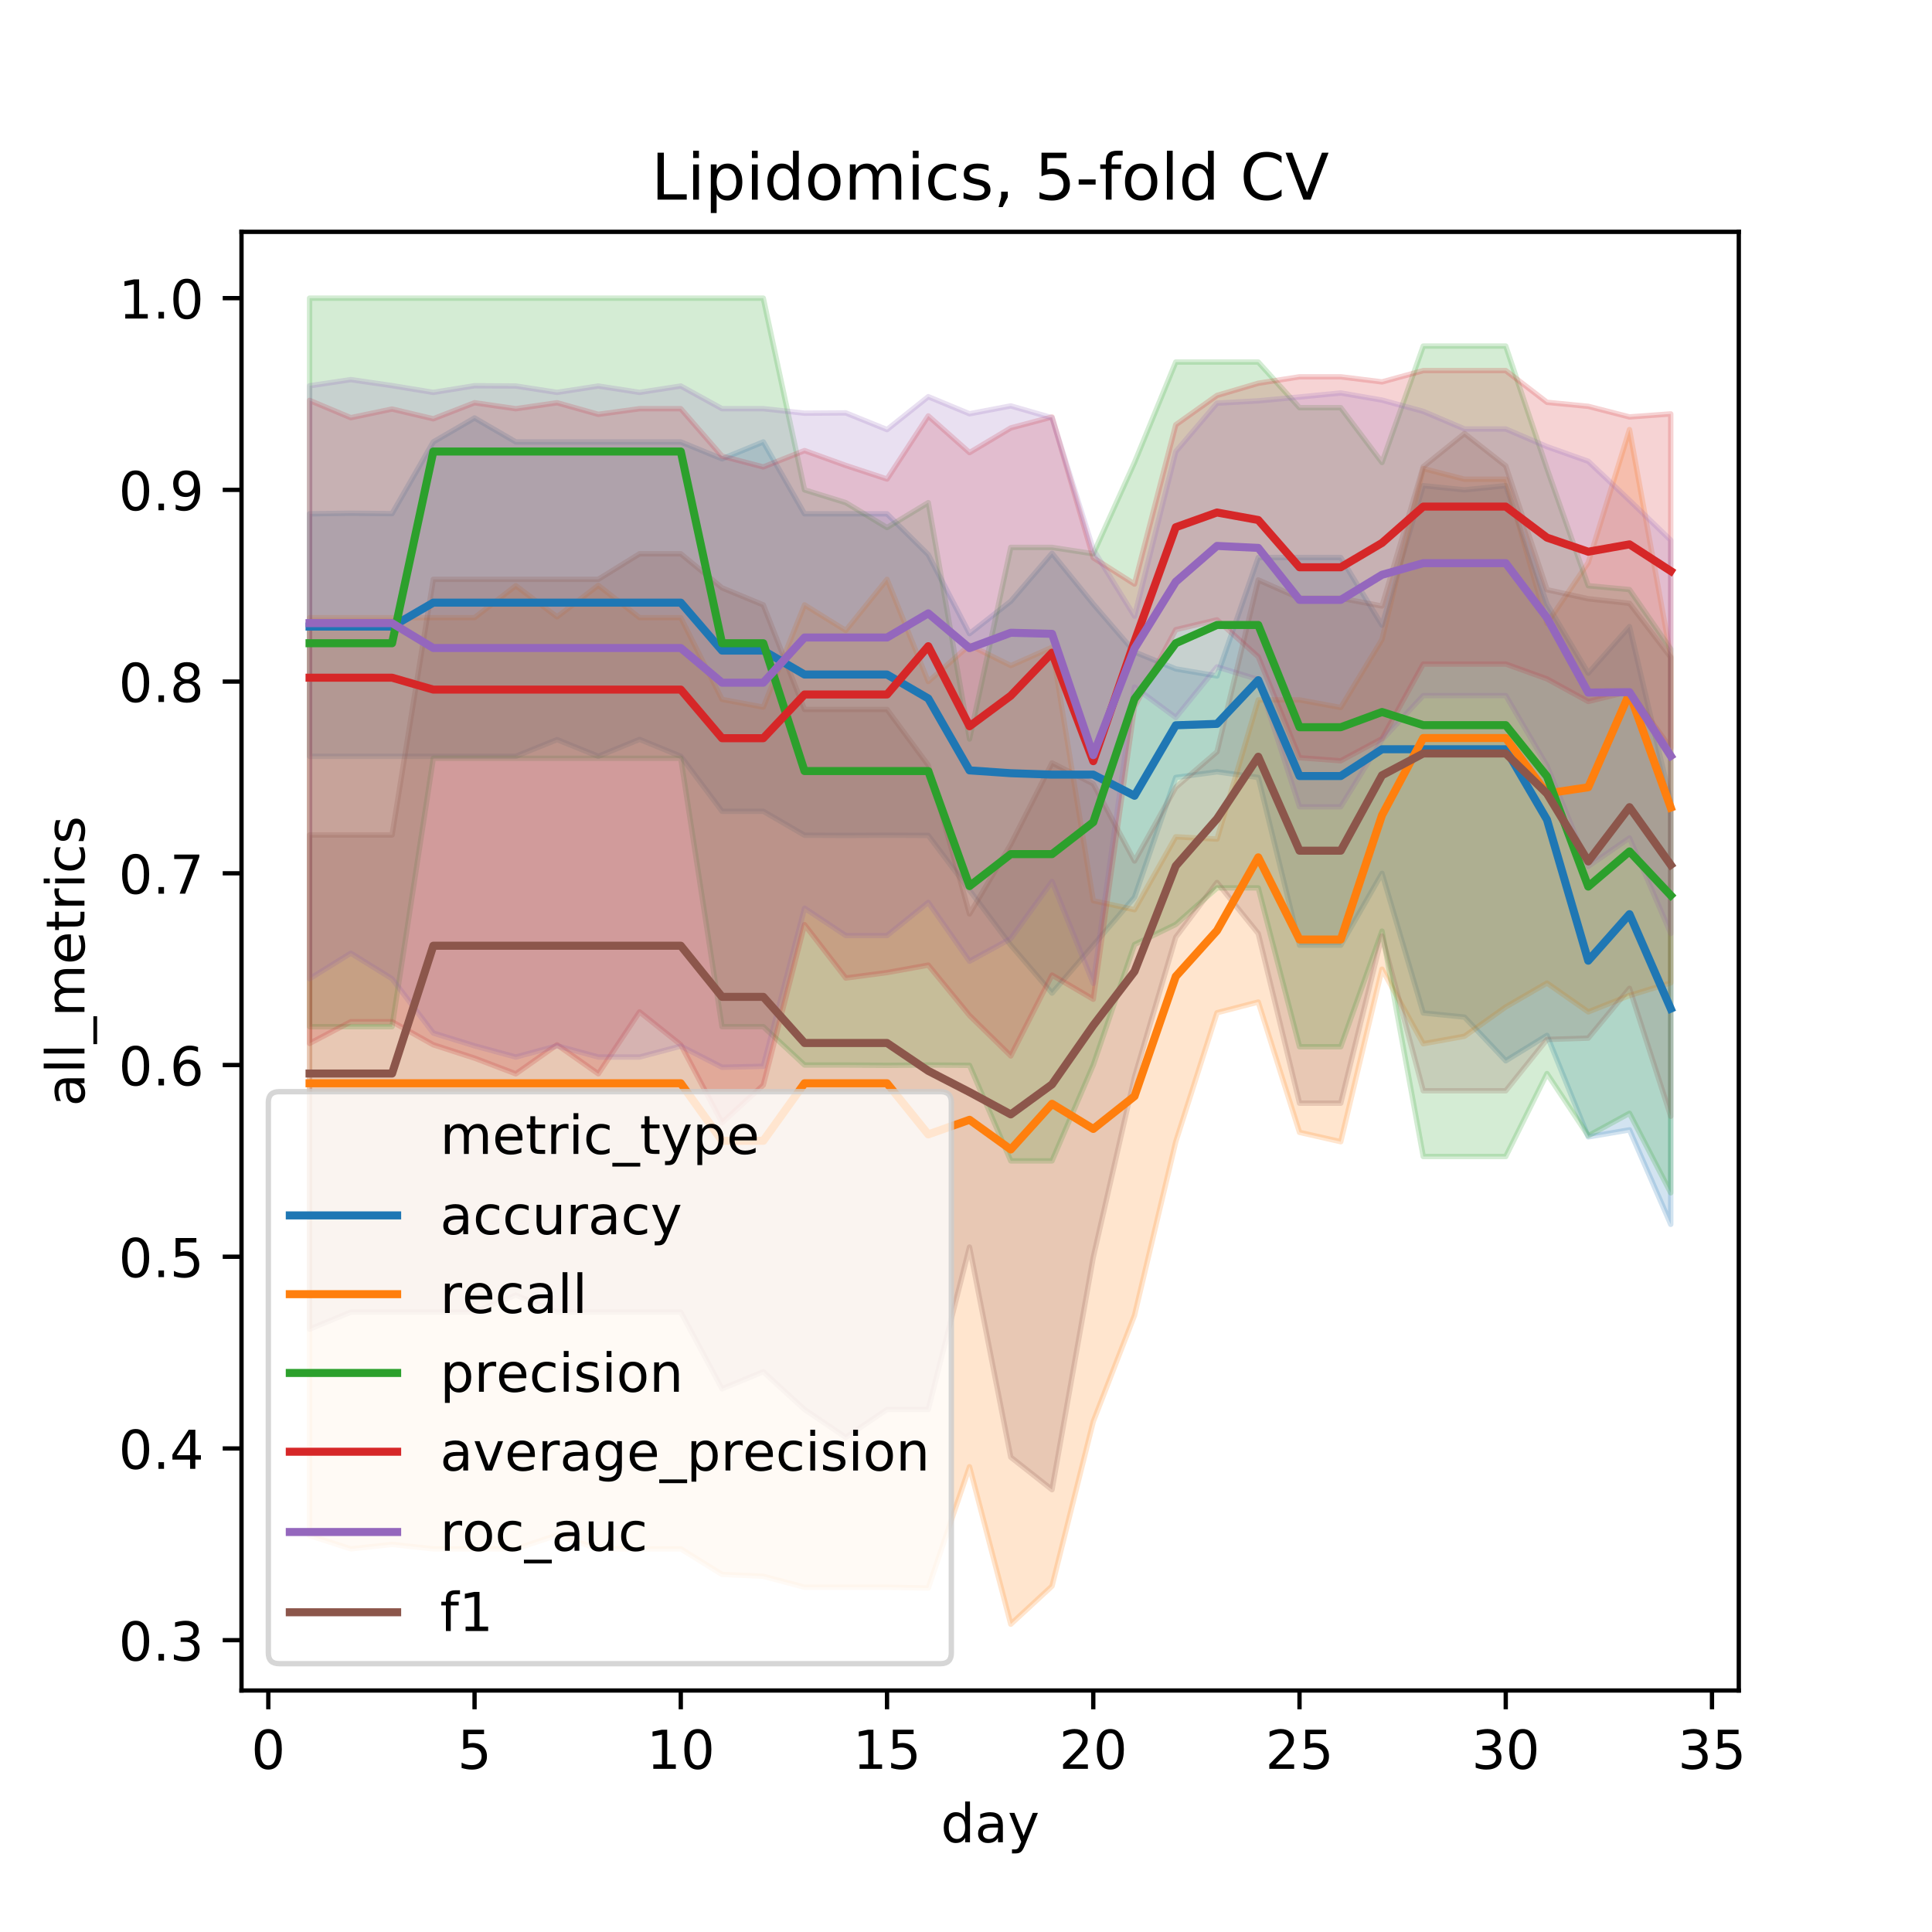
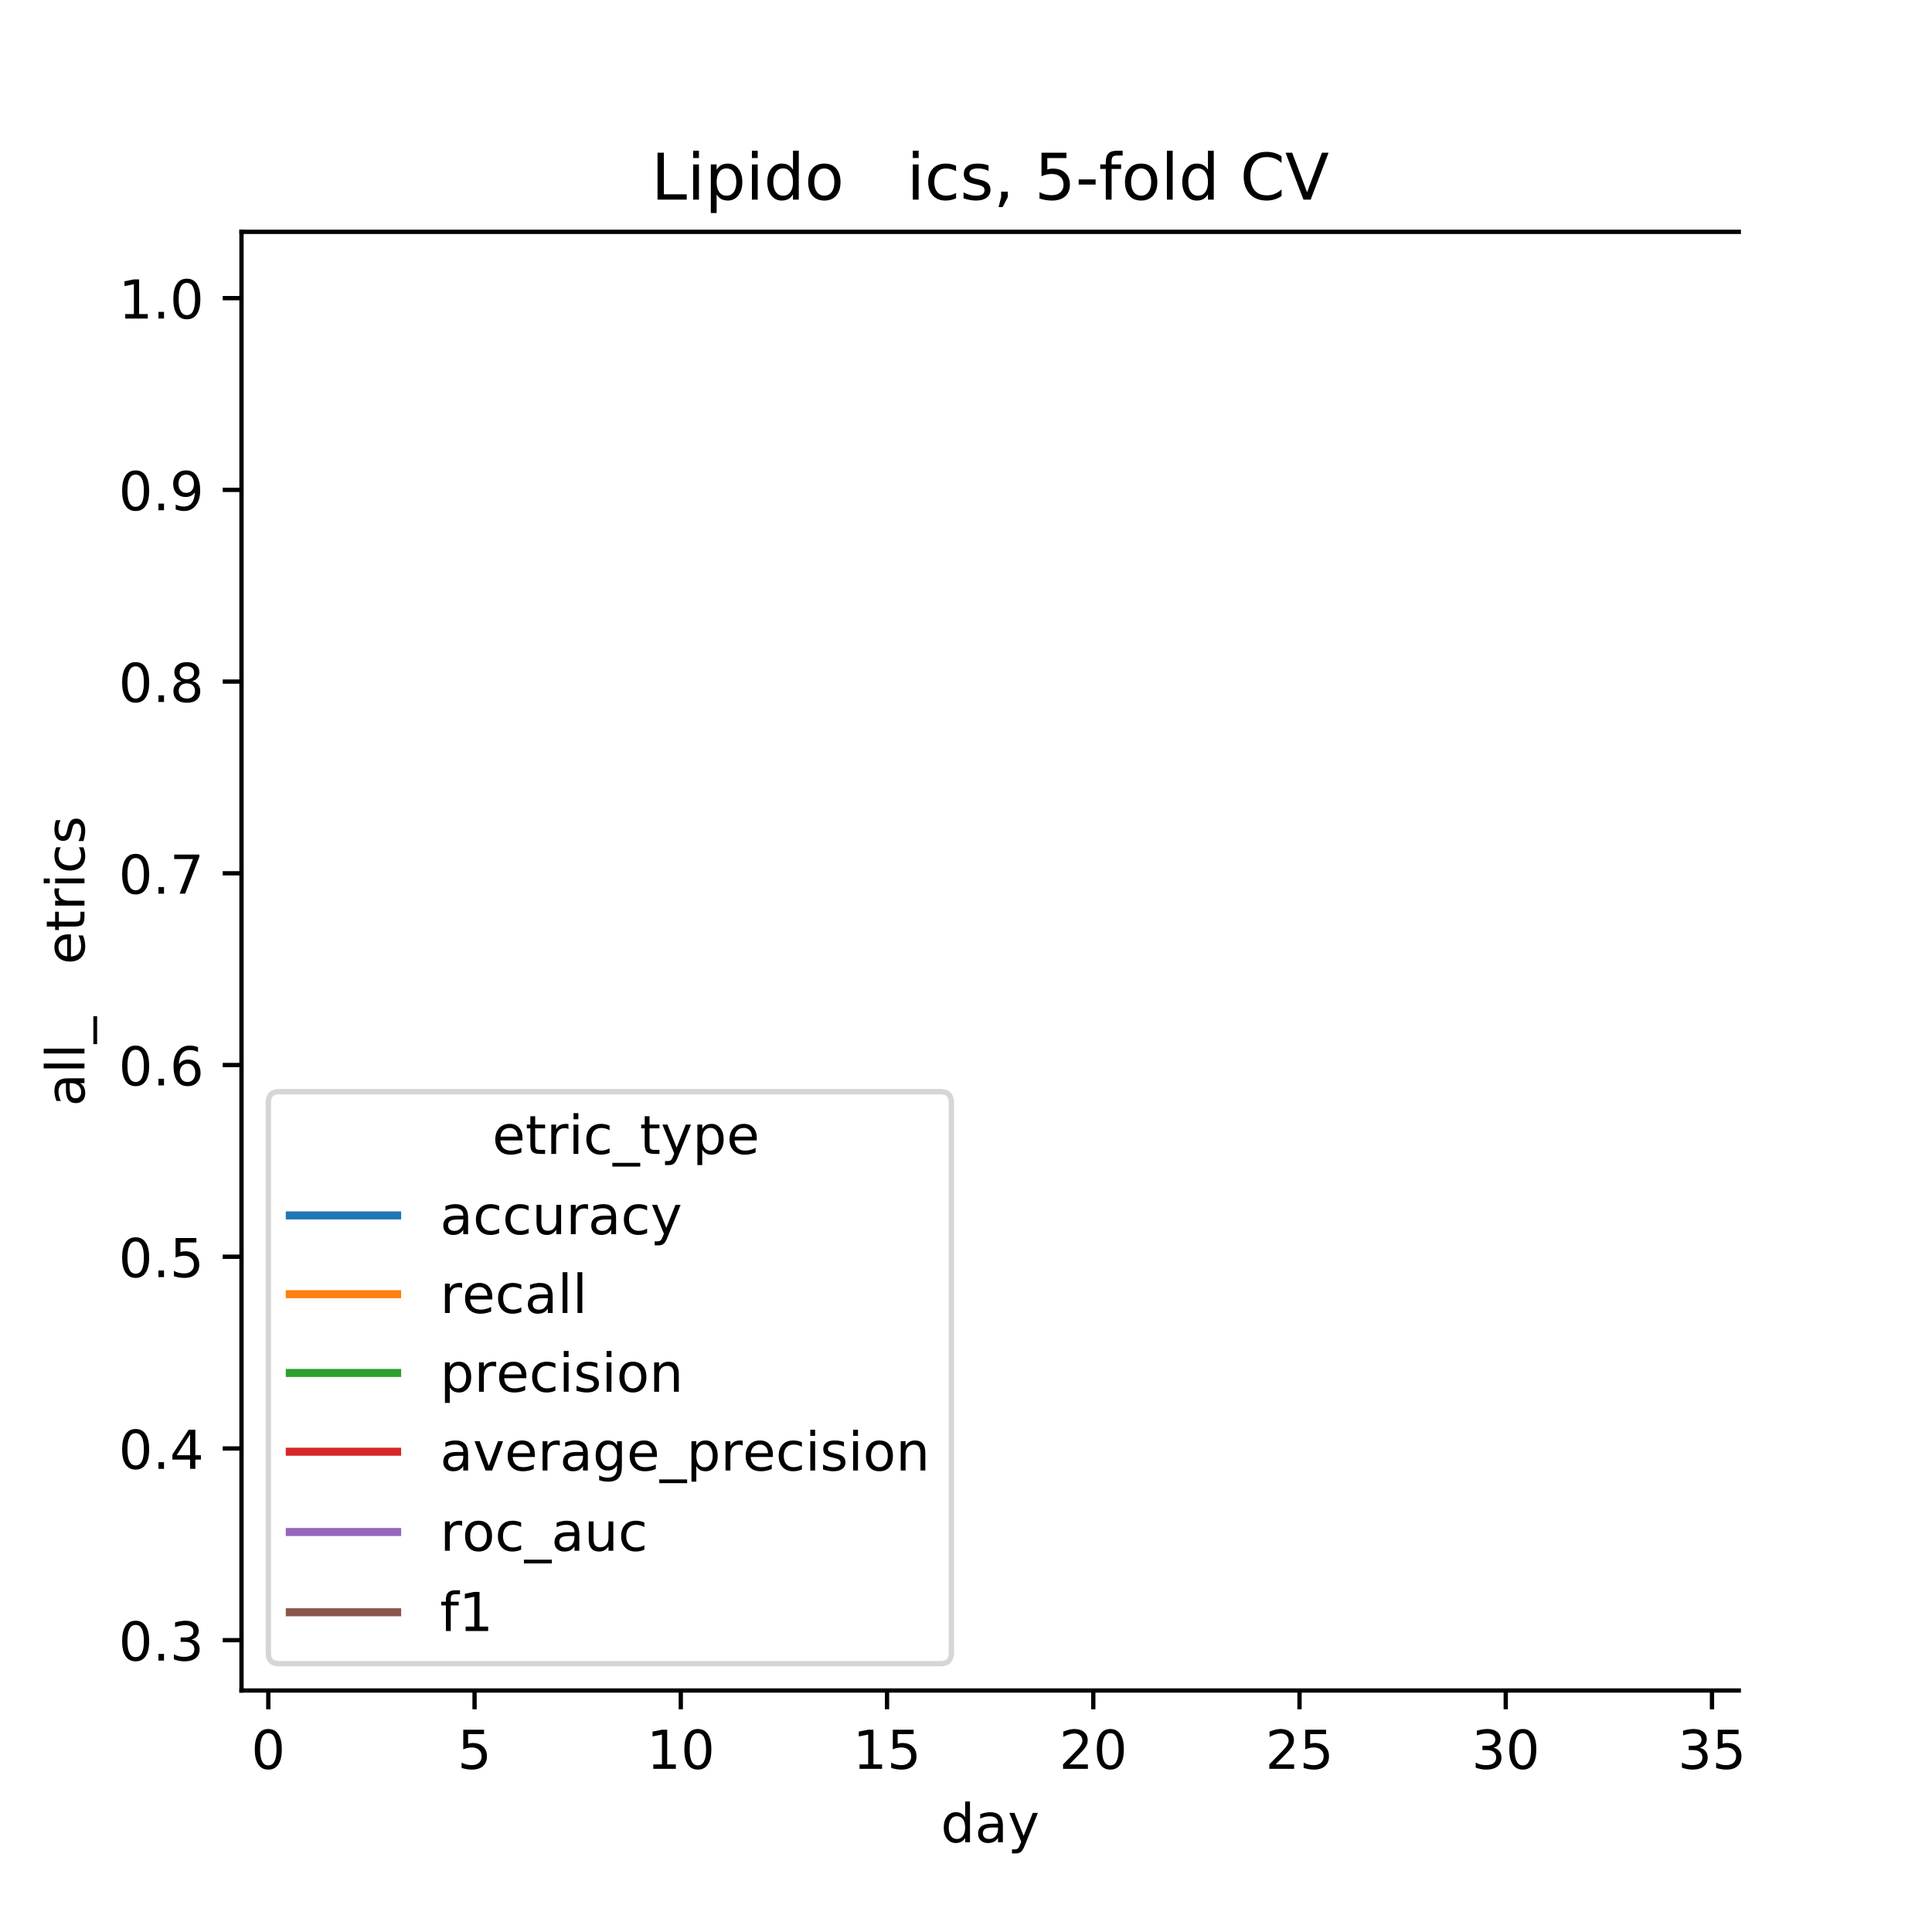
<svg xmlns="http://www.w3.org/2000/svg" xmlns:xlink="http://www.w3.org/1999/xlink" height="360pt" version="1.1" viewBox="0 0 360 360" width="360pt">
  <defs>
    <style type="text/css">
*{stroke-linecap:butt;stroke-linejoin:round;}
  </style>
  </defs>
  <g id="figure_1">
    <g id="patch_1">
      <path d="M 0 360  L 360 360  L 360 0  L 0 0  z " style="fill:#ffffff;" />
    </g>
    <g id="axes_1">
      <g id="patch_2">
        <path d="M 45 315  L 324 315  L 324 43.2  L 45 43.2  z " style="fill:#ffffff;" />
      </g>
      <g id="PolyCollection_1">
        <defs>
          <path d="M 57.682 -264.256  L 57.682 -219.076  L 65.368 -219.076  L 73.054 -219.076  L 80.74 -219.076  L 88.426 -219.076  L 96.112 -219.076  L 103.798 -222.182  L 111.483 -219.076  L 119.169 -222.228  L 126.855 -219.076  L 134.541 -208.831  L 142.227 -208.831  L 149.913 -204.366  L 157.599 -204.333  L 165.285 -204.366  L 172.971 -204.333  L 180.657 -194.121  L 188.343 -183.877  L 196.029 -174.946  L 203.715 -183.877  L 211.401 -192.808  L 219.087 -215.135  L 226.773 -216.186  L 234.459 -215.135  L 242.145 -183.877  L 249.831 -183.877  L 257.517 -197.273  L 265.202 -171.249  L 272.888 -170.481  L 280.574 -162.338  L 288.26 -167.066  L 295.946 -148.153  L 303.632 -149.466  L 311.318 -131.867  L 311.318 -210.67  L 311.318 -210.67  L 303.632 -243.242  L 295.946 -234.574  L 288.26 -247.445  L 280.574 -269.509  L 272.888 -268.721  L 265.202 -269.509  L 257.517 -243.505  L 249.831 -256.113  L 242.145 -256.113  L 234.459 -256.113  L 226.773 -234.048  L 219.087 -235.362  L 211.401 -238.514  L 203.715 -247.445  L 196.029 -256.901  L 188.343 -247.97  L 180.657 -241.928  L 172.971 -256.638  L 165.285 -264.256  L 157.599 -264.256  L 149.913 -264.256  L 142.227 -277.652  L 134.541 -274.5  L 126.855 -277.652  L 119.169 -277.652  L 111.483 -277.652  L 103.798 -277.652  L 96.112 -277.652  L 88.426 -282.118  L 80.74 -277.652  L 73.054 -264.289  L 65.368 -264.368  L 57.682 -264.256  z " id="m94bd109a0a" style="stroke:#1f77b4;stroke-opacity:0.2;" />
        </defs>
        <g clip-path="url(#p5330de1604)">
          <use style="fill:#1f77b4;fill-opacity:0.2;stroke:#1f77b4;stroke-opacity:0.2;" x="0" xlink:href="#m94bd109a0a" y="360" />
        </g>
      </g>
      <g id="PolyCollection_2">
        <defs>
          <path d="M 57.682 -244.905  L 57.682 -73.877  L 65.368 -71.389  L 73.054 -72.218  L 80.74 -71.389  L 88.426 -71.389  L 96.112 -71.389  L 103.798 -73.941  L 111.483 -71.389  L 119.169 -71.389  L 126.855 -71.389  L 134.541 -66.626  L 142.227 -66.286  L 149.913 -64.244  L 157.599 -64.244  L 165.285 -64.244  L 172.971 -64.091  L 180.657 -86.699  L 188.343 -57.355  L 196.029 -64.457  L 203.715 -95.12  L 211.401 -114.91  L 219.087 -147.26  L 226.773 -171.292  L 234.459 -173.287  L 242.145 -149.001  L 249.831 -147.26  L 257.517 -179.412  L 265.202 -165.519  L 272.888 -166.908  L 280.574 -172.371  L 288.26 -176.825  L 295.946 -171.447  L 303.632 -174.501  L 311.318 -176.86  L 311.318 -237.761  L 311.318 -237.761  L 303.632 -279.949  L 295.946 -255.164  L 288.26 -243.823  L 280.574 -270.706  L 272.888 -270.706  L 265.202 -272.691  L 257.517 -240.846  L 249.831 -228.163  L 242.145 -229.587  L 234.459 -229.587  L 226.773 -203.653  L 219.087 -204.078  L 211.401 -190.49  L 203.715 -192.17  L 196.029 -239.387  L 188.343 -235.974  L 180.657 -239.802  L 172.971 -232.997  L 165.285 -252.05  L 157.599 -242.524  L 149.913 -247.287  L 142.227 -228.234  L 134.541 -229.68  L 126.855 -244.905  L 119.169 -244.905  L 111.483 -250.923  L 103.798 -245.054  L 96.112 -250.859  L 88.426 -244.905  L 80.74 -244.905  L 73.054 -244.905  L 65.368 -244.905  L 57.682 -244.905  z " id="m1f838281b6" style="stroke:#ff7f0e;stroke-opacity:0.2;" />
        </defs>
        <g clip-path="url(#p5330de1604)">
          <use style="fill:#ff7f0e;fill-opacity:0.2;stroke:#ff7f0e;stroke-opacity:0.2;" x="0" xlink:href="#m1f838281b6" y="360" />
        </g>
      </g>
      <g id="PolyCollection_3">
        <defs>
          <path d="M 57.682 -304.445  L 57.682 -168.694  L 65.368 -168.694  L 73.054 -168.694  L 80.74 -218.708  L 88.426 -218.708  L 96.112 -218.708  L 103.798 -218.708  L 111.483 -218.708  L 119.169 -218.708  L 126.855 -218.708  L 134.541 -168.694  L 142.227 -168.694  L 149.913 -161.55  L 157.599 -161.55  L 165.285 -161.49  L 172.971 -161.55  L 180.657 -161.49  L 188.343 -143.688  L 196.029 -143.688  L 203.715 -161.55  L 211.401 -184.005  L 219.087 -187.747  L 226.773 -194.552  L 234.459 -194.552  L 242.145 -164.952  L 249.831 -164.952  L 257.517 -186.5  L 265.202 -144.499  L 272.888 -144.499  L 280.574 -144.499  L 288.26 -159.957  L 295.946 -148.359  L 303.632 -152.556  L 311.318 -137.734  L 311.318 -239.06  L 311.318 -239.06  L 303.632 -250.14  L 295.946 -250.859  L 288.26 -272.691  L 280.574 -295.514  L 272.888 -295.514  L 265.202 -295.514  L 257.517 -273.825  L 249.831 -284.032  L 242.145 -284.032  L 234.459 -292.537  L 226.773 -292.537  L 219.087 -292.537  L 211.401 -273.825  L 203.715 -256.813  L 196.029 -258.004  L 188.343 -258.004  L 180.657 -222.28  L 172.971 -266.34  L 165.285 -261.696  L 157.599 -266.34  L 149.913 -268.721  L 142.227 -304.445  L 134.541 -304.445  L 126.855 -304.445  L 119.169 -304.445  L 111.483 -304.445  L 103.798 -304.445  L 96.112 -304.445  L 88.426 -304.445  L 80.74 -304.445  L 73.054 -304.445  L 65.368 -304.445  L 57.682 -304.445  z " id="mc486d76105" style="stroke:#2ca02c;stroke-opacity:0.2;" />
        </defs>
        <g clip-path="url(#p5330de1604)">
          <use style="fill:#2ca02c;fill-opacity:0.2;stroke:#2ca02c;stroke-opacity:0.2;" x="0" xlink:href="#mc486d76105" y="360" />
        </g>
      </g>
      <g id="PolyCollection_4">
        <defs>
          <path d="M 57.682 -285.393  L 57.682 -165.574  L 65.368 -169.619  L 73.054 -169.619  L 80.74 -165.32  L 88.426 -162.833  L 96.112 -159.908  L 103.798 -165.32  L 111.483 -159.908  L 119.169 -171.454  L 126.855 -165.32  L 134.541 -150.798  L 142.227 -157.814  L 149.913 -187.697  L 157.599 -177.757  L 165.285 -178.774  L 172.971 -180.165  L 180.657 -170.783  L 188.343 -163.239  L 196.029 -178.312  L 203.715 -173.803  L 211.401 -228.333  L 219.087 -242.671  L 226.773 -244.501  L 234.459 -237.618  L 242.145 -218.805  L 249.831 -218.238  L 257.517 -222.363  L 265.202 -236.263  L 272.888 -236.267  L 280.574 -236.267  L 288.26 -233.495  L 295.946 -229.284  L 303.632 -231.168  L 311.318 -220.591  L 311.318 -282.874  L 311.318 -282.874  L 303.632 -282.312  L 295.946 -284.287  L 288.26 -285.035  L 280.574 -290.945  L 272.888 -290.945  L 265.202 -290.945  L 257.517 -288.838  L 249.831 -289.789  L 242.145 -289.789  L 234.459 -288.586  L 226.773 -286.318  L 219.087 -280.843  L 211.401 -251.17  L 203.715 -256.06  L 196.029 -282.3  L 188.343 -280.261  L 180.657 -275.667  L 172.971 -282.501  L 165.285 -270.737  L 157.599 -273.272  L 149.913 -276.042  L 142.227 -272.992  L 134.541 -275.003  L 126.855 -283.842  L 119.169 -283.842  L 111.483 -282.795  L 103.798 -284.953  L 96.112 -283.842  L 88.426 -284.953  L 80.74 -281.965  L 73.054 -283.781  L 65.368 -282.169  L 57.682 -285.393  z " id="med22a1f7c3" style="stroke:#d62728;stroke-opacity:0.2;" />
        </defs>
        <g clip-path="url(#p5330de1604)">
          <use style="fill:#d62728;fill-opacity:0.2;stroke:#d62728;stroke-opacity:0.2;" x="0" xlink:href="#med22a1f7c3" y="360" />
        </g>
      </g>
      <g id="PolyCollection_5">
        <defs>
          <path d="M 57.682 -288.114  L 57.682 -177.625  L 65.368 -182.388  L 73.054 -177.625  L 80.74 -167.504  L 88.426 -165.122  L 96.112 -163.038  L 103.798 -165.122  L 111.483 -163.038  L 119.169 -163.038  L 126.855 -165.07  L 134.541 -161.13  L 142.227 -161.316  L 149.913 -190.778  L 157.599 -185.675  L 165.285 -185.675  L 172.971 -191.861  L 180.657 -180.886  L 188.343 -185.097  L 196.029 -195.742  L 203.715 -176.769  L 211.401 -231.984  L 219.087 -226.299  L 226.773 -235.735  L 234.459 -233.38  L 242.145 -209.665  L 249.831 -209.665  L 257.517 -222.139  L 265.202 -230.383  L 272.888 -230.393  L 280.574 -230.393  L 288.26 -217.297  L 295.946 -198.562  L 303.632 -203.851  L 311.318 -186.065  L 311.318 -259.337  L 311.318 -259.337  L 303.632 -266.773  L 295.946 -274.044  L 288.26 -276.774  L 280.574 -280.071  L 272.888 -280.071  L 265.202 -283.346  L 257.517 -285.449  L 249.831 -286.776  L 242.145 -286.025  L 234.459 -285.308  L 226.773 -284.882  L 219.087 -275.85  L 211.401 -245.189  L 203.715 -257.59  L 196.029 -282.155  L 188.343 -284.367  L 180.657 -282.898  L 172.971 -286.082  L 165.285 -279.949  L 157.599 -283.062  L 149.913 -283.011  L 142.227 -283.846  L 134.541 -283.846  L 126.855 -288.072  L 119.169 -286.881  L 111.483 -288.072  L 103.798 -286.881  L 96.112 -288.072  L 88.426 -288.124  L 80.74 -286.881  L 73.054 -288.143  L 65.368 -289.263  L 57.682 -288.114  z " id="ma995f38222" style="stroke:#9467bd;stroke-opacity:0.2;" />
        </defs>
        <g clip-path="url(#p5330de1604)">
          <use style="fill:#9467bd;fill-opacity:0.2;stroke:#9467bd;stroke-opacity:0.2;" x="0" xlink:href="#ma995f38222" y="360" />
        </g>
      </g>
      <g id="PolyCollection_6">
        <defs>
          <path d="M 57.682 -204.418  L 57.682 -112.33  L 65.368 -115.505  L 73.054 -115.505  L 80.74 -115.505  L 88.426 -115.505  L 96.112 -118.681  L 103.798 -115.505  L 111.483 -115.505  L 119.169 -115.505  L 126.855 -115.505  L 134.541 -101.216  L 142.227 -104.391  L 149.913 -97.36  L 157.599 -92.164  L 165.285 -97.36  L 172.971 -97.36  L 180.657 -127.63  L 188.343 -88.478  L 196.029 -82.415  L 203.715 -125.733  L 211.401 -159.293  L 219.087 -185.365  L 226.773 -195.572  L 234.459 -186.046  L 242.145 -154.436  L 249.831 -154.436  L 257.517 -185.581  L 265.202 -156.746  L 272.888 -156.746  L 280.574 -156.746  L 288.26 -166.313  L 295.946 -166.56  L 303.632 -175.839  L 311.318 -151.998  L 311.318 -237.516  L 311.318 -237.516  L 303.632 -247.582  L 295.946 -248.43  L 288.26 -250.122  L 280.574 -273.19  L 272.888 -279.229  L 265.202 -273.035  L 257.517 -247.077  L 249.831 -248.541  L 242.145 -248.541  L 234.459 -251.943  L 226.773 -219.912  L 219.087 -213.303  L 211.401 -199.563  L 203.715 -213.945  L 196.029 -217.842  L 188.343 -202.686  L 180.657 -189.696  L 172.971 -217.409  L 165.285 -227.801  L 157.599 -227.801  L 149.913 -227.801  L 142.227 -247.287  L 134.541 -250.463  L 126.855 -256.813  L 119.169 -256.813  L 111.483 -252.05  L 103.798 -252.05  L 96.112 -252.05  L 88.426 -252.05  L 80.74 -252.05  L 73.054 -204.418  L 65.368 -204.418  L 57.682 -204.418  z " id="ma9108d2826" style="stroke:#8c564b;stroke-opacity:0.2;" />
        </defs>
        <g clip-path="url(#p5330de1604)">
          <use style="fill:#8c564b;fill-opacity:0.2;stroke:#8c564b;stroke-opacity:0.2;" x="0" xlink:href="#ma9108d2826" y="360" />
        </g>
      </g>
      <g id="matplotlib.axis_1">
        <g id="xtick_1">
          <g id="line2d_1">
            <defs>
              <path d="M 0 0  L 0 3.5  " id="me80acf6b54" style="stroke:#000000;stroke-width:0.8;" />
            </defs>
            <g>
              <use style="stroke:#000000;stroke-width:0.8;" x="49.996" xlink:href="#me80acf6b54" y="315" />
            </g>
          </g>
          <g id="text_1">
            <defs>
              <path d="M 31.781 66.406  Q 24.172 66.406 20.328 58.906  Q 16.5 51.422 16.5 36.375  Q 16.5 21.391 20.328 13.891  Q 24.172 6.391 31.781 6.391  Q 39.453 6.391 43.281 13.891  Q 47.125 21.391 47.125 36.375  Q 47.125 51.422 43.281 58.906  Q 39.453 66.406 31.781 66.406  z M 31.781 74.219  Q 44.047 74.219 50.516 64.516  Q 56.984 54.828 56.984 36.375  Q 56.984 17.969 50.516 8.266  Q 44.047 -1.422 31.781 -1.422  Q 19.531 -1.422 13.062 8.266  Q 6.594 17.969 6.594 36.375  Q 6.594 54.828 13.062 64.516  Q 19.531 74.219 31.781 74.219  z " id="DejaVuSans-48" />
            </defs>
            <g transform="translate(46.815 329.598)scale(0.1 -0.1)">
              <use xlink:href="#DejaVuSans-48" />
            </g>
          </g>
        </g>
        <g id="xtick_2">
          <g id="line2d_2">
            <g>
              <use style="stroke:#000000;stroke-width:0.8;" x="88.426" xlink:href="#me80acf6b54" y="315" />
            </g>
          </g>
          <g id="text_2">
            <defs>
              <path d="M 10.797 72.906  L 49.516 72.906  L 49.516 64.594  L 19.828 64.594  L 19.828 46.734  Q 21.969 47.469 24.109 47.828  Q 26.266 48.188 28.422 48.188  Q 40.625 48.188 47.75 41.5  Q 54.891 34.812 54.891 23.391  Q 54.891 11.625 47.562 5.094  Q 40.234 -1.422 26.906 -1.422  Q 22.312 -1.422 17.547 -0.641  Q 12.797 0.141 7.719 1.703  L 7.719 11.625  Q 12.109 9.234 16.797 8.062  Q 21.484 6.891 26.703 6.891  Q 35.156 6.891 40.078 11.328  Q 45.016 15.766 45.016 23.391  Q 45.016 31 40.078 35.438  Q 35.156 39.891 26.703 39.891  Q 22.75 39.891 18.812 39.016  Q 14.891 38.141 10.797 36.281  z " id="DejaVuSans-53" />
            </defs>
            <g transform="translate(85.244 329.598)scale(0.1 -0.1)">
              <use xlink:href="#DejaVuSans-53" />
            </g>
          </g>
        </g>
        <g id="xtick_3">
          <g id="line2d_3">
            <g>
              <use style="stroke:#000000;stroke-width:0.8;" x="126.855" xlink:href="#me80acf6b54" y="315" />
            </g>
          </g>
          <g id="text_3">
            <defs>
              <path d="M 12.406 8.297  L 28.516 8.297  L 28.516 63.922  L 10.984 60.406  L 10.984 69.391  L 28.422 72.906  L 38.281 72.906  L 38.281 8.297  L 54.391 8.297  L 54.391 0  L 12.406 0  z " id="DejaVuSans-49" />
            </defs>
            <g transform="translate(120.493 329.598)scale(0.1 -0.1)">
              <use xlink:href="#DejaVuSans-49" />
              <use x="63.623" xlink:href="#DejaVuSans-48" />
            </g>
          </g>
        </g>
        <g id="xtick_4">
          <g id="line2d_4">
            <g>
              <use style="stroke:#000000;stroke-width:0.8;" x="165.285" xlink:href="#me80acf6b54" y="315" />
            </g>
          </g>
          <g id="text_4">
            <g transform="translate(158.923 329.598)scale(0.1 -0.1)">
              <use xlink:href="#DejaVuSans-49" />
              <use x="63.623" xlink:href="#DejaVuSans-53" />
            </g>
          </g>
        </g>
        <g id="xtick_5">
          <g id="line2d_5">
            <g>
              <use style="stroke:#000000;stroke-width:0.8;" x="203.715" xlink:href="#me80acf6b54" y="315" />
            </g>
          </g>
          <g id="text_5">
            <defs>
              <path d="M 19.188 8.297  L 53.609 8.297  L 53.609 0  L 7.328 0  L 7.328 8.297  Q 12.938 14.109 22.625 23.891  Q 32.328 33.688 34.812 36.531  Q 39.547 41.844 41.422 45.531  Q 43.312 49.219 43.312 52.781  Q 43.312 58.594 39.234 62.25  Q 35.156 65.922 28.609 65.922  Q 23.969 65.922 18.812 64.312  Q 13.672 62.703 7.812 59.422  L 7.812 69.391  Q 13.766 71.781 18.938 73  Q 24.125 74.219 28.422 74.219  Q 39.75 74.219 46.484 68.547  Q 53.219 62.891 53.219 53.422  Q 53.219 48.922 51.531 44.891  Q 49.859 40.875 45.406 35.406  Q 44.188 33.984 37.641 27.219  Q 31.109 20.453 19.188 8.297  z " id="DejaVuSans-50" />
            </defs>
            <g transform="translate(197.352 329.598)scale(0.1 -0.1)">
              <use xlink:href="#DejaVuSans-50" />
              <use x="63.623" xlink:href="#DejaVuSans-48" />
            </g>
          </g>
        </g>
        <g id="xtick_6">
          <g id="line2d_6">
            <g>
              <use style="stroke:#000000;stroke-width:0.8;" x="242.145" xlink:href="#me80acf6b54" y="315" />
            </g>
          </g>
          <g id="text_6">
            <g transform="translate(235.782 329.598)scale(0.1 -0.1)">
              <use xlink:href="#DejaVuSans-50" />
              <use x="63.623" xlink:href="#DejaVuSans-53" />
            </g>
          </g>
        </g>
        <g id="xtick_7">
          <g id="line2d_7">
            <g>
              <use style="stroke:#000000;stroke-width:0.8;" x="280.574" xlink:href="#me80acf6b54" y="315" />
            </g>
          </g>
          <g id="text_7">
            <defs>
              <path d="M 40.578 39.312  Q 47.656 37.797 51.625 33  Q 55.609 28.219 55.609 21.188  Q 55.609 10.406 48.188 4.484  Q 40.766 -1.422 27.094 -1.422  Q 22.516 -1.422 17.656 -0.516  Q 12.797 0.391 7.625 2.203  L 7.625 11.719  Q 11.719 9.328 16.594 8.109  Q 21.484 6.891 26.812 6.891  Q 36.078 6.891 40.938 10.547  Q 45.797 14.203 45.797 21.188  Q 45.797 27.641 41.281 31.266  Q 36.766 34.906 28.719 34.906  L 20.219 34.906  L 20.219 43.016  L 29.109 43.016  Q 36.375 43.016 40.234 45.922  Q 44.094 48.828 44.094 54.297  Q 44.094 59.906 40.109 62.906  Q 36.141 65.922 28.719 65.922  Q 24.656 65.922 20.016 65.031  Q 15.375 64.156 9.812 62.312  L 9.812 71.094  Q 15.438 72.656 20.344 73.438  Q 25.25 74.219 29.594 74.219  Q 40.828 74.219 47.359 69.109  Q 53.906 64.016 53.906 55.328  Q 53.906 49.266 50.438 45.094  Q 46.969 40.922 40.578 39.312  z " id="DejaVuSans-51" />
            </defs>
            <g transform="translate(274.212 329.598)scale(0.1 -0.1)">
              <use xlink:href="#DejaVuSans-51" />
              <use x="63.623" xlink:href="#DejaVuSans-48" />
            </g>
          </g>
        </g>
        <g id="xtick_8">
          <g id="line2d_8">
            <g>
              <use style="stroke:#000000;stroke-width:0.8;" x="319.004" xlink:href="#me80acf6b54" y="315" />
            </g>
          </g>
          <g id="text_8">
            <g transform="translate(312.642 329.598)scale(0.1 -0.1)">
              <use xlink:href="#DejaVuSans-51" />
              <use x="63.623" xlink:href="#DejaVuSans-53" />
            </g>
          </g>
        </g>
        <g id="text_9">
          <defs>
            <path d="M 45.406 46.391  L 45.406 75.984  L 54.391 75.984  L 54.391 0  L 45.406 0  L 45.406 8.203  Q 42.578 3.328 38.25 0.953  Q 33.938 -1.422 27.875 -1.422  Q 17.969 -1.422 11.734 6.484  Q 5.516 14.406 5.516 27.297  Q 5.516 40.188 11.734 48.094  Q 17.969 56 27.875 56  Q 33.938 56 38.25 53.625  Q 42.578 51.266 45.406 46.391  z M 14.797 27.297  Q 14.797 17.391 18.875 11.75  Q 22.953 6.109 30.078 6.109  Q 37.203 6.109 41.297 11.75  Q 45.406 17.391 45.406 27.297  Q 45.406 37.203 41.297 42.844  Q 37.203 48.484 30.078 48.484  Q 22.953 48.484 18.875 42.844  Q 14.797 37.203 14.797 27.297  z " id="DejaVuSans-100" />
            <path d="M 34.281 27.484  Q 23.391 27.484 19.188 25  Q 14.984 22.516 14.984 16.5  Q 14.984 11.719 18.141 8.906  Q 21.297 6.109 26.703 6.109  Q 34.188 6.109 38.703 11.406  Q 43.219 16.703 43.219 25.484  L 43.219 27.484  z M 52.203 31.203  L 52.203 0  L 43.219 0  L 43.219 8.297  Q 40.141 3.328 35.547 0.953  Q 30.953 -1.422 24.312 -1.422  Q 15.922 -1.422 10.953 3.297  Q 6 8.016 6 15.922  Q 6 25.141 12.172 29.828  Q 18.359 34.516 30.609 34.516  L 43.219 34.516  L 43.219 35.406  Q 43.219 41.609 39.141 45  Q 35.062 48.391 27.688 48.391  Q 23 48.391 18.547 47.266  Q 14.109 46.141 10.016 43.891  L 10.016 52.203  Q 14.938 54.109 19.578 55.047  Q 24.219 56 28.609 56  Q 40.484 56 46.344 49.844  Q 52.203 43.703 52.203 31.203  z " id="DejaVuSans-97" />
            <path d="M 32.172 -5.078  Q 28.375 -14.844 24.75 -17.812  Q 21.141 -20.797 15.094 -20.797  L 7.906 -20.797  L 7.906 -13.281  L 13.188 -13.281  Q 16.891 -13.281 18.938 -11.516  Q 21 -9.766 23.484 -3.219  L 25.094 0.875  L 2.984 54.688  L 12.5 54.688  L 29.594 11.922  L 46.688 54.688  L 56.203 54.688  z " id="DejaVuSans-121" />
          </defs>
          <g transform="translate(175.302 343.277)scale(0.1 -0.1)">
            <use xlink:href="#DejaVuSans-100" />
            <use x="63.477" xlink:href="#DejaVuSans-97" />
            <use x="124.756" xlink:href="#DejaVuSans-121" />
          </g>
        </g>
      </g>
      <g id="matplotlib.axis_2">
        <g id="ytick_1">
          <g id="line2d_9">
            <defs>
              <path d="M 0 0  L -3.5 0  " id="md087fddaa0" style="stroke:#000000;stroke-width:0.8;" />
            </defs>
            <g>
              <use style="stroke:#000000;stroke-width:0.8;" x="45" xlink:href="#md087fddaa0" y="305.622" />
            </g>
          </g>
          <g id="text_10">
            <defs>
              <path d="M 10.688 12.406  L 21 12.406  L 21 0  L 10.688 0  z " id="DejaVuSans-46" />
            </defs>
            <g transform="translate(22.097 309.422)scale(0.1 -0.1)">
              <use xlink:href="#DejaVuSans-48" />
              <use x="63.623" xlink:href="#DejaVuSans-46" />
              <use x="95.41" xlink:href="#DejaVuSans-51" />
            </g>
          </g>
        </g>
        <g id="ytick_2">
          <g id="line2d_10">
            <g>
              <use style="stroke:#000000;stroke-width:0.8;" x="45" xlink:href="#md087fddaa0" y="269.898" />
            </g>
          </g>
          <g id="text_11">
            <defs>
              <path d="M 37.797 64.312  L 12.891 25.391  L 37.797 25.391  z M 35.203 72.906  L 47.609 72.906  L 47.609 25.391  L 58.016 25.391  L 58.016 17.188  L 47.609 17.188  L 47.609 0  L 37.797 0  L 37.797 17.188  L 4.891 17.188  L 4.891 26.703  z " id="DejaVuSans-52" />
            </defs>
            <g transform="translate(22.097 273.698)scale(0.1 -0.1)">
              <use xlink:href="#DejaVuSans-48" />
              <use x="63.623" xlink:href="#DejaVuSans-46" />
              <use x="95.41" xlink:href="#DejaVuSans-52" />
            </g>
          </g>
        </g>
        <g id="ytick_3">
          <g id="line2d_11">
            <g>
              <use style="stroke:#000000;stroke-width:0.8;" x="45" xlink:href="#md087fddaa0" y="234.174" />
            </g>
          </g>
          <g id="text_12">
            <g transform="translate(22.097 237.974)scale(0.1 -0.1)">
              <use xlink:href="#DejaVuSans-48" />
              <use x="63.623" xlink:href="#DejaVuSans-46" />
              <use x="95.41" xlink:href="#DejaVuSans-53" />
            </g>
          </g>
        </g>
        <g id="ytick_4">
          <g id="line2d_12">
            <g>
              <use style="stroke:#000000;stroke-width:0.8;" x="45" xlink:href="#md087fddaa0" y="198.45" />
            </g>
          </g>
          <g id="text_13">
            <defs>
              <path d="M 33.016 40.375  Q 26.375 40.375 22.484 35.828  Q 18.609 31.297 18.609 23.391  Q 18.609 15.531 22.484 10.953  Q 26.375 6.391 33.016 6.391  Q 39.656 6.391 43.531 10.953  Q 47.406 15.531 47.406 23.391  Q 47.406 31.297 43.531 35.828  Q 39.656 40.375 33.016 40.375  z M 52.594 71.297  L 52.594 62.312  Q 48.875 64.062 45.094 64.984  Q 41.312 65.922 37.594 65.922  Q 27.828 65.922 22.672 59.328  Q 17.531 52.734 16.797 39.406  Q 19.672 43.656 24.016 45.922  Q 28.375 48.188 33.594 48.188  Q 44.578 48.188 50.953 41.516  Q 57.328 34.859 57.328 23.391  Q 57.328 12.156 50.688 5.359  Q 44.047 -1.422 33.016 -1.422  Q 20.359 -1.422 13.672 8.266  Q 6.984 17.969 6.984 36.375  Q 6.984 53.656 15.188 63.938  Q 23.391 74.219 37.203 74.219  Q 40.922 74.219 44.703 73.484  Q 48.484 72.75 52.594 71.297  z " id="DejaVuSans-54" />
            </defs>
            <g transform="translate(22.097 202.25)scale(0.1 -0.1)">
              <use xlink:href="#DejaVuSans-48" />
              <use x="63.623" xlink:href="#DejaVuSans-46" />
              <use x="95.41" xlink:href="#DejaVuSans-54" />
            </g>
          </g>
        </g>
        <g id="ytick_5">
          <g id="line2d_13">
            <g>
              <use style="stroke:#000000;stroke-width:0.8;" x="45" xlink:href="#md087fddaa0" y="162.727" />
            </g>
          </g>
          <g id="text_14">
            <defs>
              <path d="M 8.203 72.906  L 55.078 72.906  L 55.078 68.703  L 28.609 0  L 18.312 0  L 43.219 64.594  L 8.203 64.594  z " id="DejaVuSans-55" />
            </defs>
            <g transform="translate(22.097 166.526)scale(0.1 -0.1)">
              <use xlink:href="#DejaVuSans-48" />
              <use x="63.623" xlink:href="#DejaVuSans-46" />
              <use x="95.41" xlink:href="#DejaVuSans-55" />
            </g>
          </g>
        </g>
        <g id="ytick_6">
          <g id="line2d_14">
            <g>
              <use style="stroke:#000000;stroke-width:0.8;" x="45" xlink:href="#md087fddaa0" y="127.003" />
            </g>
          </g>
          <g id="text_15">
            <defs>
              <path d="M 31.781 34.625  Q 24.75 34.625 20.719 30.859  Q 16.703 27.094 16.703 20.516  Q 16.703 13.922 20.719 10.156  Q 24.75 6.391 31.781 6.391  Q 38.812 6.391 42.859 10.172  Q 46.922 13.969 46.922 20.516  Q 46.922 27.094 42.891 30.859  Q 38.875 34.625 31.781 34.625  z M 21.922 38.812  Q 15.578 40.375 12.031 44.719  Q 8.5 49.078 8.5 55.328  Q 8.5 64.062 14.719 69.141  Q 20.953 74.219 31.781 74.219  Q 42.672 74.219 48.875 69.141  Q 55.078 64.062 55.078 55.328  Q 55.078 49.078 51.531 44.719  Q 48 40.375 41.703 38.812  Q 48.828 37.156 52.797 32.312  Q 56.781 27.484 56.781 20.516  Q 56.781 9.906 50.312 4.234  Q 43.844 -1.422 31.781 -1.422  Q 19.734 -1.422 13.25 4.234  Q 6.781 9.906 6.781 20.516  Q 6.781 27.484 10.781 32.312  Q 14.797 37.156 21.922 38.812  z M 18.312 54.391  Q 18.312 48.734 21.844 45.562  Q 25.391 42.391 31.781 42.391  Q 38.141 42.391 41.719 45.562  Q 45.312 48.734 45.312 54.391  Q 45.312 60.062 41.719 63.234  Q 38.141 66.406 31.781 66.406  Q 25.391 66.406 21.844 63.234  Q 18.312 60.062 18.312 54.391  z " id="DejaVuSans-56" />
            </defs>
            <g transform="translate(22.097 130.802)scale(0.1 -0.1)">
              <use xlink:href="#DejaVuSans-48" />
              <use x="63.623" xlink:href="#DejaVuSans-46" />
              <use x="95.41" xlink:href="#DejaVuSans-56" />
            </g>
          </g>
        </g>
        <g id="ytick_7">
          <g id="line2d_15">
            <g>
              <use style="stroke:#000000;stroke-width:0.8;" x="45" xlink:href="#md087fddaa0" y="91.279" />
            </g>
          </g>
          <g id="text_16">
            <defs>
              <path d="M 10.984 1.516  L 10.984 10.5  Q 14.703 8.734 18.5 7.812  Q 22.312 6.891 25.984 6.891  Q 35.75 6.891 40.891 13.453  Q 46.047 20.016 46.781 33.406  Q 43.953 29.203 39.594 26.953  Q 35.25 24.703 29.984 24.703  Q 19.047 24.703 12.672 31.312  Q 6.297 37.938 6.297 49.422  Q 6.297 60.641 12.938 67.422  Q 19.578 74.219 30.609 74.219  Q 43.266 74.219 49.922 64.516  Q 56.594 54.828 56.594 36.375  Q 56.594 19.141 48.406 8.859  Q 40.234 -1.422 26.422 -1.422  Q 22.703 -1.422 18.891 -0.688  Q 15.094 0.047 10.984 1.516  z M 30.609 32.422  Q 37.25 32.422 41.125 36.953  Q 45.016 41.5 45.016 49.422  Q 45.016 57.281 41.125 61.844  Q 37.25 66.406 30.609 66.406  Q 23.969 66.406 20.094 61.844  Q 16.219 57.281 16.219 49.422  Q 16.219 41.5 20.094 36.953  Q 23.969 32.422 30.609 32.422  z " id="DejaVuSans-57" />
            </defs>
            <g transform="translate(22.097 95.078)scale(0.1 -0.1)">
              <use xlink:href="#DejaVuSans-48" />
              <use x="63.623" xlink:href="#DejaVuSans-46" />
              <use x="95.41" xlink:href="#DejaVuSans-57" />
            </g>
          </g>
        </g>
        <g id="ytick_8">
          <g id="line2d_16">
            <g>
              <use style="stroke:#000000;stroke-width:0.8;" x="45" xlink:href="#md087fddaa0" y="55.555" />
            </g>
          </g>
          <g id="text_17">
            <g transform="translate(22.097 59.354)scale(0.1 -0.1)">
              <use xlink:href="#DejaVuSans-49" />
              <use x="63.623" xlink:href="#DejaVuSans-46" />
              <use x="95.41" xlink:href="#DejaVuSans-48" />
            </g>
          </g>
        </g>
        <g id="text_18">
          <defs>
            <path d="M 9.422 75.984  L 18.406 75.984  L 18.406 0  L 9.422 0  z " id="DejaVuSans-108" />
            <path d="M 50.984 -16.609  L 50.984 -23.578  L -0.984 -23.578  L -0.984 -16.609  z " id="DejaVuSans-95" />
-             <path d="M 52 44.188  Q 55.375 50.25 60.062 53.125  Q 64.75 56 71.094 56  Q 79.641 56 84.281 50.016  Q 88.922 44.047 88.922 33.016  L 88.922 0  L 79.891 0  L 79.891 32.719  Q 79.891 40.578 77.094 44.375  Q 74.312 48.188 68.609 48.188  Q 61.625 48.188 57.562 43.547  Q 53.516 38.922 53.516 30.906  L 53.516 0  L 44.484 0  L 44.484 32.719  Q 44.484 40.625 41.703 44.406  Q 38.922 48.188 33.109 48.188  Q 26.219 48.188 22.156 43.531  Q 18.109 38.875 18.109 30.906  L 18.109 0  L 9.078 0  L 9.078 54.688  L 18.109 54.688  L 18.109 46.188  Q 21.188 51.219 25.484 53.609  Q 29.781 56 35.688 56  Q 41.656 56 45.828 52.969  Q 50 49.953 52 44.188  z " id="DejaVuSans-109" />
            <path d="M 56.203 29.594  L 56.203 25.203  L 14.891 25.203  Q 15.484 15.922 20.484 11.062  Q 25.484 6.203 34.422 6.203  Q 39.594 6.203 44.453 7.469  Q 49.312 8.734 54.109 11.281  L 54.109 2.781  Q 49.266 0.734 44.188 -0.344  Q 39.109 -1.422 33.891 -1.422  Q 20.797 -1.422 13.156 6.188  Q 5.516 13.812 5.516 26.812  Q 5.516 40.234 12.766 48.109  Q 20.016 56 32.328 56  Q 43.359 56 49.781 48.891  Q 56.203 41.797 56.203 29.594  z M 47.219 32.234  Q 47.125 39.594 43.094 43.984  Q 39.062 48.391 32.422 48.391  Q 24.906 48.391 20.391 44.141  Q 15.875 39.891 15.188 32.172  z " id="DejaVuSans-101" />
            <path d="M 18.312 70.219  L 18.312 54.688  L 36.812 54.688  L 36.812 47.703  L 18.312 47.703  L 18.312 18.016  Q 18.312 11.328 20.141 9.422  Q 21.969 7.516 27.594 7.516  L 36.812 7.516  L 36.812 0  L 27.594 0  Q 17.188 0 13.234 3.875  Q 9.281 7.766 9.281 18.016  L 9.281 47.703  L 2.688 47.703  L 2.688 54.688  L 9.281 54.688  L 9.281 70.219  z " id="DejaVuSans-116" />
            <path d="M 41.109 46.297  Q 39.594 47.172 37.812 47.578  Q 36.031 48 33.891 48  Q 26.266 48 22.188 43.047  Q 18.109 38.094 18.109 28.812  L 18.109 0  L 9.078 0  L 9.078 54.688  L 18.109 54.688  L 18.109 46.188  Q 20.953 51.172 25.484 53.578  Q 30.031 56 36.531 56  Q 37.453 56 38.578 55.875  Q 39.703 55.766 41.062 55.516  z " id="DejaVuSans-114" />
            <path d="M 9.422 54.688  L 18.406 54.688  L 18.406 0  L 9.422 0  z M 9.422 75.984  L 18.406 75.984  L 18.406 64.594  L 9.422 64.594  z " id="DejaVuSans-105" />
            <path d="M 48.781 52.594  L 48.781 44.188  Q 44.969 46.297 41.141 47.344  Q 37.312 48.391 33.406 48.391  Q 24.656 48.391 19.812 42.844  Q 14.984 37.312 14.984 27.297  Q 14.984 17.281 19.812 11.734  Q 24.656 6.203 33.406 6.203  Q 37.312 6.203 41.141 7.25  Q 44.969 8.297 48.781 10.406  L 48.781 2.094  Q 45.016 0.344 40.984 -0.531  Q 36.969 -1.422 32.422 -1.422  Q 20.062 -1.422 12.781 6.344  Q 5.516 14.109 5.516 27.297  Q 5.516 40.672 12.859 48.328  Q 20.219 56 33.016 56  Q 37.156 56 41.109 55.141  Q 45.062 54.297 48.781 52.594  z " id="DejaVuSans-99" />
            <path d="M 44.281 53.078  L 44.281 44.578  Q 40.484 46.531 36.375 47.5  Q 32.281 48.484 27.875 48.484  Q 21.188 48.484 17.844 46.438  Q 14.5 44.391 14.5 40.281  Q 14.5 37.156 16.891 35.375  Q 19.281 33.594 26.516 31.984  L 29.594 31.297  Q 39.156 29.25 43.188 25.516  Q 47.219 21.781 47.219 15.094  Q 47.219 7.469 41.188 3.016  Q 35.156 -1.422 24.609 -1.422  Q 20.219 -1.422 15.453 -0.562  Q 10.688 0.297 5.422 2  L 5.422 11.281  Q 10.406 8.688 15.234 7.391  Q 20.062 6.109 24.812 6.109  Q 31.156 6.109 34.562 8.281  Q 37.984 10.453 37.984 14.406  Q 37.984 18.062 35.516 20.016  Q 33.062 21.969 24.703 23.781  L 21.578 24.516  Q 13.234 26.266 9.516 29.906  Q 5.812 33.547 5.812 39.891  Q 5.812 47.609 11.281 51.797  Q 16.75 56 26.812 56  Q 31.781 56 36.172 55.266  Q 40.578 54.547 44.281 53.078  z " id="DejaVuSans-115" />
          </defs>
          <g transform="translate(15.739 206.148)rotate(-90)scale(0.1 -0.1)">
            <use xlink:href="#DejaVuSans-97" />
            <use x="61.279" xlink:href="#DejaVuSans-108" />
            <use x="89.062" xlink:href="#DejaVuSans-108" />
            <use x="116.846" xlink:href="#DejaVuSans-95" />
            <use x="166.846" xlink:href="#DejaVuSans-109" />
            <use x="264.258" xlink:href="#DejaVuSans-101" />
            <use x="325.781" xlink:href="#DejaVuSans-116" />
            <use x="364.99" xlink:href="#DejaVuSans-114" />
            <use x="406.104" xlink:href="#DejaVuSans-105" />
            <use x="433.887" xlink:href="#DejaVuSans-99" />
            <use x="488.867" xlink:href="#DejaVuSans-115" />
          </g>
        </g>
      </g>
      <g id="line2d_17">
        <path clip-path="url(#p5330de1604)" d="M 57.682 116.758  L 65.368 116.758  L 73.054 116.758  L 80.74 112.293  L 88.426 112.293  L 96.112 112.293  L 103.798 112.293  L 111.483 112.293  L 119.169 112.293  L 126.855 112.293  L 134.541 121.224  L 142.227 121.224  L 149.913 125.689  L 157.599 125.689  L 165.285 125.689  L 172.971 130.155  L 180.657 143.551  L 188.343 144.076  L 196.029 144.339  L 203.715 144.339  L 211.401 148.279  L 219.087 135.145  L 226.773 134.883  L 234.459 126.74  L 242.145 144.602  L 249.831 144.602  L 257.517 139.611  L 265.202 139.611  L 272.888 139.611  L 280.574 139.611  L 288.26 152.745  L 295.946 179.012  L 303.632 170.344  L 311.318 187.943  " style="fill:none;stroke:#1f77b4;stroke-linecap:square;stroke-width:1.5;" />
      </g>
      <g id="line2d_18">
        <path clip-path="url(#p5330de1604)" d="M 57.682 201.853  L 65.368 201.853  L 73.054 201.853  L 80.74 201.853  L 88.426 201.853  L 96.112 201.853  L 103.798 201.853  L 111.483 201.853  L 119.169 201.853  L 126.855 201.853  L 134.541 212.57  L 142.227 212.57  L 149.913 201.853  L 157.599 201.853  L 165.285 201.853  L 172.971 211.379  L 180.657 208.657  L 188.343 214.186  L 196.029 205.68  L 203.715 210.358  L 211.401 204.263  L 219.087 181.949  L 226.773 173.397  L 234.459 159.757  L 242.145 175.068  L 249.831 175.068  L 257.517 151.901  L 265.202 137.521  L 272.888 137.521  L 280.574 137.521  L 288.26 147.844  L 295.946 146.695  L 303.632 129.199  L 311.318 150.478  " style="fill:none;stroke:#ff7f0e;stroke-linecap:square;stroke-width:1.5;" />
      </g>
      <g id="line2d_19">
        <path clip-path="url(#p5330de1604)" d="M 57.682 119.858  L 65.368 119.858  L 73.054 119.858  L 80.74 84.134  L 88.426 84.134  L 96.112 84.134  L 103.798 84.134  L 111.483 84.134  L 119.169 84.134  L 126.855 84.134  L 134.541 119.858  L 142.227 119.858  L 149.913 143.674  L 157.599 143.674  L 165.285 143.674  L 172.971 143.674  L 180.657 165.108  L 188.343 159.154  L 196.029 159.154  L 203.715 153.2  L 211.401 130.235  L 219.087 119.858  L 226.773 116.455  L 234.459 116.455  L 242.145 135.508  L 249.831 135.508  L 257.517 132.673  L 265.202 135.122  L 272.888 135.122  L 280.574 135.122  L 288.26 144.666  L 295.946 165.2  L 303.632 158.652  L 311.318 166.84  " style="fill:none;stroke:#2ca02c;stroke-linecap:square;stroke-width:1.5;" />
      </g>
      <g id="line2d_20">
        <path clip-path="url(#p5330de1604)" d="M 57.682 126.281  L 65.368 126.281  L 73.054 126.281  L 80.74 128.499  L 88.426 128.499  L 96.112 128.499  L 103.798 128.499  L 111.483 128.499  L 119.169 128.499  L 126.855 128.499  L 134.541 137.553  L 142.227 137.553  L 149.913 129.405  L 157.599 129.405  L 165.285 129.405  L 172.971 120.413  L 180.657 135.328  L 188.343 129.637  L 196.029 121.632  L 203.715 141.834  L 211.401 119.515  L 219.087 98.243  L 226.773 95.497  L 234.459 96.898  L 242.145 105.703  L 249.831 105.703  L 257.517 101.169  L 265.202 94.399  L 272.888 94.399  L 280.574 94.399  L 288.26 100.181  L 295.946 102.805  L 303.632 101.434  L 311.318 106.404  " style="fill:none;stroke:#d62728;stroke-linecap:square;stroke-width:1.5;" />
      </g>
      <g id="line2d_21">
        <path clip-path="url(#p5330de1604)" d="M 57.682 116.115  L 65.368 116.115  L 73.054 116.115  L 80.74 120.751  L 88.426 120.751  L 96.112 120.751  L 103.798 120.751  L 111.483 120.751  L 119.169 120.751  L 126.855 120.751  L 134.541 127.209  L 142.227 127.209  L 149.913 118.791  L 157.599 118.791  L 165.285 118.791  L 172.971 114.29  L 180.657 120.765  L 188.343 117.907  L 196.029 118.105  L 203.715 140.708  L 211.401 120.823  L 219.087 108.407  L 226.773 101.725  L 234.459 102.094  L 242.145 111.779  L 249.831 111.779  L 257.517 107.099  L 265.202 104.936  L 272.888 104.936  L 280.574 104.936  L 288.26 115.105  L 295.946 129.052  L 303.632 128.972  L 311.318 140.853  " style="fill:none;stroke:#9467bd;stroke-linecap:square;stroke-width:1.5;" />
      </g>
      <g id="line2d_22">
        <path clip-path="url(#p5330de1604)" d="M 57.682 200.038  L 65.368 200.038  L 73.054 200.038  L 80.74 176.222  L 88.426 176.222  L 96.112 176.222  L 103.798 176.222  L 111.483 176.222  L 119.169 176.222  L 126.855 176.222  L 134.541 185.749  L 142.227 185.749  L 149.913 194.347  L 157.599 194.347  L 165.285 194.347  L 172.971 199.543  L 180.657 203.502  L 188.343 207.652  L 196.029 202.059  L 203.715 191.058  L 211.401 181.005  L 219.087 161.353  L 226.773 152.563  L 234.459 141.006  L 242.145 158.512  L 249.831 158.512  L 257.517 144.466  L 265.202 140.401  L 272.888 140.401  L 280.574 140.401  L 288.26 147.87  L 295.946 160.508  L 303.632 150.404  L 311.318 161.157  " style="fill:none;stroke:#8c564b;stroke-linecap:square;stroke-width:1.5;" />
      </g>
      <g id="line2d_23" />
      <g id="line2d_24" />
      <g id="line2d_25" />
      <g id="line2d_26" />
      <g id="line2d_27" />
      <g id="line2d_28" />
      <g id="line2d_29" />
      <g id="patch_3">
        <path d="M 45 315  L 45 43.2  " style="fill:none;stroke:#000000;stroke-linecap:square;stroke-linejoin:miter;stroke-width:0.8;" />
      </g>
      <g id="patch_4">
-         <path d="M 324 315  L 324 43.2  " style="fill:none;stroke:#000000;stroke-linecap:square;stroke-linejoin:miter;stroke-width:0.8;" />
-       </g>
+         </g>
      <g id="patch_5">
        <path d="M 45 315  L 324 315  " style="fill:none;stroke:#000000;stroke-linecap:square;stroke-linejoin:miter;stroke-width:0.8;" />
      </g>
      <g id="patch_6">
        <path d="M 45 43.2  L 324 43.2  " style="fill:none;stroke:#000000;stroke-linecap:square;stroke-linejoin:miter;stroke-width:0.8;" />
      </g>
      <g id="text_19">
        <defs>
          <path d="M 9.812 72.906  L 19.672 72.906  L 19.672 8.297  L 55.172 8.297  L 55.172 0  L 9.812 0  z " id="DejaVuSans-76" />
          <path d="M 18.109 8.203  L 18.109 -20.797  L 9.078 -20.797  L 9.078 54.688  L 18.109 54.688  L 18.109 46.391  Q 20.953 51.266 25.266 53.625  Q 29.594 56 35.594 56  Q 45.562 56 51.781 48.094  Q 58.016 40.188 58.016 27.297  Q 58.016 14.406 51.781 6.484  Q 45.562 -1.422 35.594 -1.422  Q 29.594 -1.422 25.266 0.953  Q 20.953 3.328 18.109 8.203  z M 48.688 27.297  Q 48.688 37.203 44.609 42.844  Q 40.531 48.484 33.406 48.484  Q 26.266 48.484 22.188 42.844  Q 18.109 37.203 18.109 27.297  Q 18.109 17.391 22.188 11.75  Q 26.266 6.109 33.406 6.109  Q 40.531 6.109 44.609 11.75  Q 48.688 17.391 48.688 27.297  z " id="DejaVuSans-112" />
          <path d="M 30.609 48.391  Q 23.391 48.391 19.188 42.75  Q 14.984 37.109 14.984 27.297  Q 14.984 17.484 19.156 11.844  Q 23.344 6.203 30.609 6.203  Q 37.797 6.203 41.984 11.859  Q 46.188 17.531 46.188 27.297  Q 46.188 37.016 41.984 42.703  Q 37.797 48.391 30.609 48.391  z M 30.609 56  Q 42.328 56 49.016 48.375  Q 55.719 40.766 55.719 27.297  Q 55.719 13.875 49.016 6.219  Q 42.328 -1.422 30.609 -1.422  Q 18.844 -1.422 12.172 6.219  Q 5.516 13.875 5.516 27.297  Q 5.516 40.766 12.172 48.375  Q 18.844 56 30.609 56  z " id="DejaVuSans-111" />
          <path d="M 11.719 12.406  L 22.016 12.406  L 22.016 4  L 14.016 -11.625  L 7.719 -11.625  L 11.719 4  z " id="DejaVuSans-44" />
          <path id="DejaVuSans-32" />
          <path d="M 4.891 31.391  L 31.203 31.391  L 31.203 23.391  L 4.891 23.391  z " id="DejaVuSans-45" />
          <path d="M 37.109 75.984  L 37.109 68.5  L 28.516 68.5  Q 23.688 68.5 21.797 66.547  Q 19.922 64.594 19.922 59.516  L 19.922 54.688  L 34.719 54.688  L 34.719 47.703  L 19.922 47.703  L 19.922 0  L 10.891 0  L 10.891 47.703  L 2.297 47.703  L 2.297 54.688  L 10.891 54.688  L 10.891 58.5  Q 10.891 67.625 15.141 71.797  Q 19.391 75.984 28.609 75.984  z " id="DejaVuSans-102" />
          <path d="M 64.406 67.281  L 64.406 56.891  Q 59.422 61.531 53.781 63.812  Q 48.141 66.109 41.797 66.109  Q 29.297 66.109 22.656 58.469  Q 16.016 50.828 16.016 36.375  Q 16.016 21.969 22.656 14.328  Q 29.297 6.688 41.797 6.688  Q 48.141 6.688 53.781 8.984  Q 59.422 11.281 64.406 15.922  L 64.406 5.609  Q 59.234 2.094 53.438 0.328  Q 47.656 -1.422 41.219 -1.422  Q 24.656 -1.422 15.125 8.703  Q 5.609 18.844 5.609 36.375  Q 5.609 53.953 15.125 64.078  Q 24.656 74.219 41.219 74.219  Q 47.75 74.219 53.531 72.484  Q 59.328 70.75 64.406 67.281  z " id="DejaVuSans-67" />
          <path d="M 28.609 0  L 0.781 72.906  L 11.078 72.906  L 34.188 11.531  L 57.328 72.906  L 67.578 72.906  L 39.797 0  z " id="DejaVuSans-86" />
        </defs>
        <g transform="translate(121.342 37.2)scale(0.12 -0.12)">
          <use xlink:href="#DejaVuSans-76" />
          <use x="55.713" xlink:href="#DejaVuSans-105" />
          <use x="83.496" xlink:href="#DejaVuSans-112" />
          <use x="146.973" xlink:href="#DejaVuSans-105" />
          <use x="174.756" xlink:href="#DejaVuSans-100" />
          <use x="238.232" xlink:href="#DejaVuSans-111" />
          <use x="299.414" xlink:href="#DejaVuSans-109" />
          <use x="396.826" xlink:href="#DejaVuSans-105" />
          <use x="424.609" xlink:href="#DejaVuSans-99" />
          <use x="479.59" xlink:href="#DejaVuSans-115" />
          <use x="531.689" xlink:href="#DejaVuSans-44" />
          <use x="563.477" xlink:href="#DejaVuSans-32" />
          <use x="595.264" xlink:href="#DejaVuSans-53" />
          <use x="658.887" xlink:href="#DejaVuSans-45" />
          <use x="694.971" xlink:href="#DejaVuSans-102" />
          <use x="730.176" xlink:href="#DejaVuSans-111" />
          <use x="791.357" xlink:href="#DejaVuSans-108" />
          <use x="819.141" xlink:href="#DejaVuSans-100" />
          <use x="882.617" xlink:href="#DejaVuSans-32" />
          <use x="914.404" xlink:href="#DejaVuSans-67" />
          <use x="984.229" xlink:href="#DejaVuSans-86" />
        </g>
      </g>
      <g id="legend_1">
        <g id="patch_7">
          <path d="M 52 310  L 175.27 310  Q 177.27 310 177.27 308  L 177.27 205.419  Q 177.27 203.419 175.27 203.419  L 52 203.419  Q 50 203.419 50 205.419  L 50 308  Q 50 310 52 310  z " style="fill:#ffffff;opacity:0.8;stroke:#cccccc;stroke-linejoin:miter;" />
        </g>
        <g id="line2d_30">
          <path d="M 54 211.517  L 74 211.517  " style="fill:none;" />
        </g>
        <g id="line2d_31" />
        <g id="text_20">
          <g transform="translate(82 215.017)scale(0.1 -0.1)">
            <use xlink:href="#DejaVuSans-109" />
            <use x="97.412" xlink:href="#DejaVuSans-101" />
            <use x="158.936" xlink:href="#DejaVuSans-116" />
            <use x="198.145" xlink:href="#DejaVuSans-114" />
            <use x="239.258" xlink:href="#DejaVuSans-105" />
            <use x="267.041" xlink:href="#DejaVuSans-99" />
            <use x="322.021" xlink:href="#DejaVuSans-95" />
            <use x="372.021" xlink:href="#DejaVuSans-116" />
            <use x="411.23" xlink:href="#DejaVuSans-121" />
            <use x="470.41" xlink:href="#DejaVuSans-112" />
            <use x="533.887" xlink:href="#DejaVuSans-101" />
          </g>
        </g>
        <g id="line2d_32">
          <path d="M 54 226.473  L 74 226.473  " style="fill:none;stroke:#1f77b4;stroke-linecap:square;stroke-width:1.5;" />
        </g>
        <g id="line2d_33" />
        <g id="text_21">
          <defs>
            <path d="M 8.5 21.578  L 8.5 54.688  L 17.484 54.688  L 17.484 21.922  Q 17.484 14.156 20.5 10.266  Q 23.531 6.391 29.594 6.391  Q 36.859 6.391 41.078 11.031  Q 45.312 15.672 45.312 23.688  L 45.312 54.688  L 54.297 54.688  L 54.297 0  L 45.312 0  L 45.312 8.406  Q 42.047 3.422 37.719 1  Q 33.406 -1.422 27.688 -1.422  Q 18.266 -1.422 13.375 4.438  Q 8.5 10.297 8.5 21.578  z M 31.109 56  z " id="DejaVuSans-117" />
          </defs>
          <g transform="translate(82 229.973)scale(0.1 -0.1)">
            <use xlink:href="#DejaVuSans-97" />
            <use x="61.279" xlink:href="#DejaVuSans-99" />
            <use x="116.26" xlink:href="#DejaVuSans-99" />
            <use x="171.24" xlink:href="#DejaVuSans-117" />
            <use x="234.619" xlink:href="#DejaVuSans-114" />
            <use x="275.732" xlink:href="#DejaVuSans-97" />
            <use x="337.012" xlink:href="#DejaVuSans-99" />
            <use x="391.992" xlink:href="#DejaVuSans-121" />
          </g>
        </g>
        <g id="line2d_34">
          <path d="M 54 241.152  L 74 241.152  " style="fill:none;stroke:#ff7f0e;stroke-linecap:square;stroke-width:1.5;" />
        </g>
        <g id="line2d_35" />
        <g id="text_22">
          <g transform="translate(82 244.652)scale(0.1 -0.1)">
            <use xlink:href="#DejaVuSans-114" />
            <use x="41.082" xlink:href="#DejaVuSans-101" />
            <use x="102.605" xlink:href="#DejaVuSans-99" />
            <use x="157.586" xlink:href="#DejaVuSans-97" />
            <use x="218.865" xlink:href="#DejaVuSans-108" />
            <use x="246.648" xlink:href="#DejaVuSans-108" />
          </g>
        </g>
        <g id="line2d_36">
          <path d="M 54 255.83  L 74 255.83  " style="fill:none;stroke:#2ca02c;stroke-linecap:square;stroke-width:1.5;" />
        </g>
        <g id="line2d_37" />
        <g id="text_23">
          <defs>
            <path d="M 54.891 33.016  L 54.891 0  L 45.906 0  L 45.906 32.719  Q 45.906 40.484 42.875 44.328  Q 39.844 48.188 33.797 48.188  Q 26.516 48.188 22.312 43.547  Q 18.109 38.922 18.109 30.906  L 18.109 0  L 9.078 0  L 9.078 54.688  L 18.109 54.688  L 18.109 46.188  Q 21.344 51.125 25.703 53.562  Q 30.078 56 35.797 56  Q 45.219 56 50.047 50.172  Q 54.891 44.344 54.891 33.016  z " id="DejaVuSans-110" />
          </defs>
          <g transform="translate(82 259.33)scale(0.1 -0.1)">
            <use xlink:href="#DejaVuSans-112" />
            <use x="63.477" xlink:href="#DejaVuSans-114" />
            <use x="104.559" xlink:href="#DejaVuSans-101" />
            <use x="166.082" xlink:href="#DejaVuSans-99" />
            <use x="221.062" xlink:href="#DejaVuSans-105" />
            <use x="248.846" xlink:href="#DejaVuSans-115" />
            <use x="300.945" xlink:href="#DejaVuSans-105" />
            <use x="328.729" xlink:href="#DejaVuSans-111" />
            <use x="389.91" xlink:href="#DejaVuSans-110" />
          </g>
        </g>
        <g id="line2d_38">
          <path d="M 54 270.508  L 74 270.508  " style="fill:none;stroke:#d62728;stroke-linecap:square;stroke-width:1.5;" />
        </g>
        <g id="line2d_39" />
        <g id="text_24">
          <defs>
            <path d="M 2.984 54.688  L 12.5 54.688  L 29.594 8.797  L 46.688 54.688  L 56.203 54.688  L 35.688 0  L 23.484 0  z " id="DejaVuSans-118" />
            <path d="M 45.406 27.984  Q 45.406 37.75 41.375 43.109  Q 37.359 48.484 30.078 48.484  Q 22.859 48.484 18.828 43.109  Q 14.797 37.75 14.797 27.984  Q 14.797 18.266 18.828 12.891  Q 22.859 7.516 30.078 7.516  Q 37.359 7.516 41.375 12.891  Q 45.406 18.266 45.406 27.984  z M 54.391 6.781  Q 54.391 -7.172 48.188 -13.984  Q 42 -20.797 29.203 -20.797  Q 24.469 -20.797 20.266 -20.094  Q 16.062 -19.391 12.109 -17.922  L 12.109 -9.188  Q 16.062 -11.328 19.922 -12.344  Q 23.781 -13.375 27.781 -13.375  Q 36.625 -13.375 41.016 -8.766  Q 45.406 -4.156 45.406 5.172  L 45.406 9.625  Q 42.625 4.781 38.281 2.391  Q 33.938 0 27.875 0  Q 17.828 0 11.672 7.656  Q 5.516 15.328 5.516 27.984  Q 5.516 40.672 11.672 48.328  Q 17.828 56 27.875 56  Q 33.938 56 38.281 53.609  Q 42.625 51.219 45.406 46.391  L 45.406 54.688  L 54.391 54.688  z " id="DejaVuSans-103" />
          </defs>
          <g transform="translate(82 274.008)scale(0.1 -0.1)">
            <use xlink:href="#DejaVuSans-97" />
            <use x="61.279" xlink:href="#DejaVuSans-118" />
            <use x="120.459" xlink:href="#DejaVuSans-101" />
            <use x="181.982" xlink:href="#DejaVuSans-114" />
            <use x="223.096" xlink:href="#DejaVuSans-97" />
            <use x="284.375" xlink:href="#DejaVuSans-103" />
            <use x="347.852" xlink:href="#DejaVuSans-101" />
            <use x="409.375" xlink:href="#DejaVuSans-95" />
            <use x="459.375" xlink:href="#DejaVuSans-112" />
            <use x="522.852" xlink:href="#DejaVuSans-114" />
            <use x="563.934" xlink:href="#DejaVuSans-101" />
            <use x="625.457" xlink:href="#DejaVuSans-99" />
            <use x="680.438" xlink:href="#DejaVuSans-105" />
            <use x="708.221" xlink:href="#DejaVuSans-115" />
            <use x="760.32" xlink:href="#DejaVuSans-105" />
            <use x="788.104" xlink:href="#DejaVuSans-111" />
            <use x="849.285" xlink:href="#DejaVuSans-110" />
          </g>
        </g>
        <g id="line2d_40">
          <path d="M 54 285.464  L 74 285.464  " style="fill:none;stroke:#9467bd;stroke-linecap:square;stroke-width:1.5;" />
        </g>
        <g id="line2d_41" />
        <g id="text_25">
          <g transform="translate(82 288.964)scale(0.1 -0.1)">
            <use xlink:href="#DejaVuSans-114" />
            <use x="41.082" xlink:href="#DejaVuSans-111" />
            <use x="102.264" xlink:href="#DejaVuSans-99" />
            <use x="157.244" xlink:href="#DejaVuSans-95" />
            <use x="207.244" xlink:href="#DejaVuSans-97" />
            <use x="268.523" xlink:href="#DejaVuSans-117" />
            <use x="331.902" xlink:href="#DejaVuSans-99" />
          </g>
        </g>
        <g id="line2d_42">
          <path d="M 54 300.42  L 74 300.42  " style="fill:none;stroke:#8c564b;stroke-linecap:square;stroke-width:1.5;" />
        </g>
        <g id="line2d_43" />
        <g id="text_26">
          <g transform="translate(82 303.92)scale(0.1 -0.1)">
            <use xlink:href="#DejaVuSans-102" />
            <use x="35.205" xlink:href="#DejaVuSans-49" />
          </g>
        </g>
      </g>
    </g>
  </g>
  <defs>
    <clipPath id="p5330de1604">
-       <rect height="271.8" width="279" x="45" y="43.2" />
-     </clipPath>
+       </clipPath>
  </defs>
</svg>